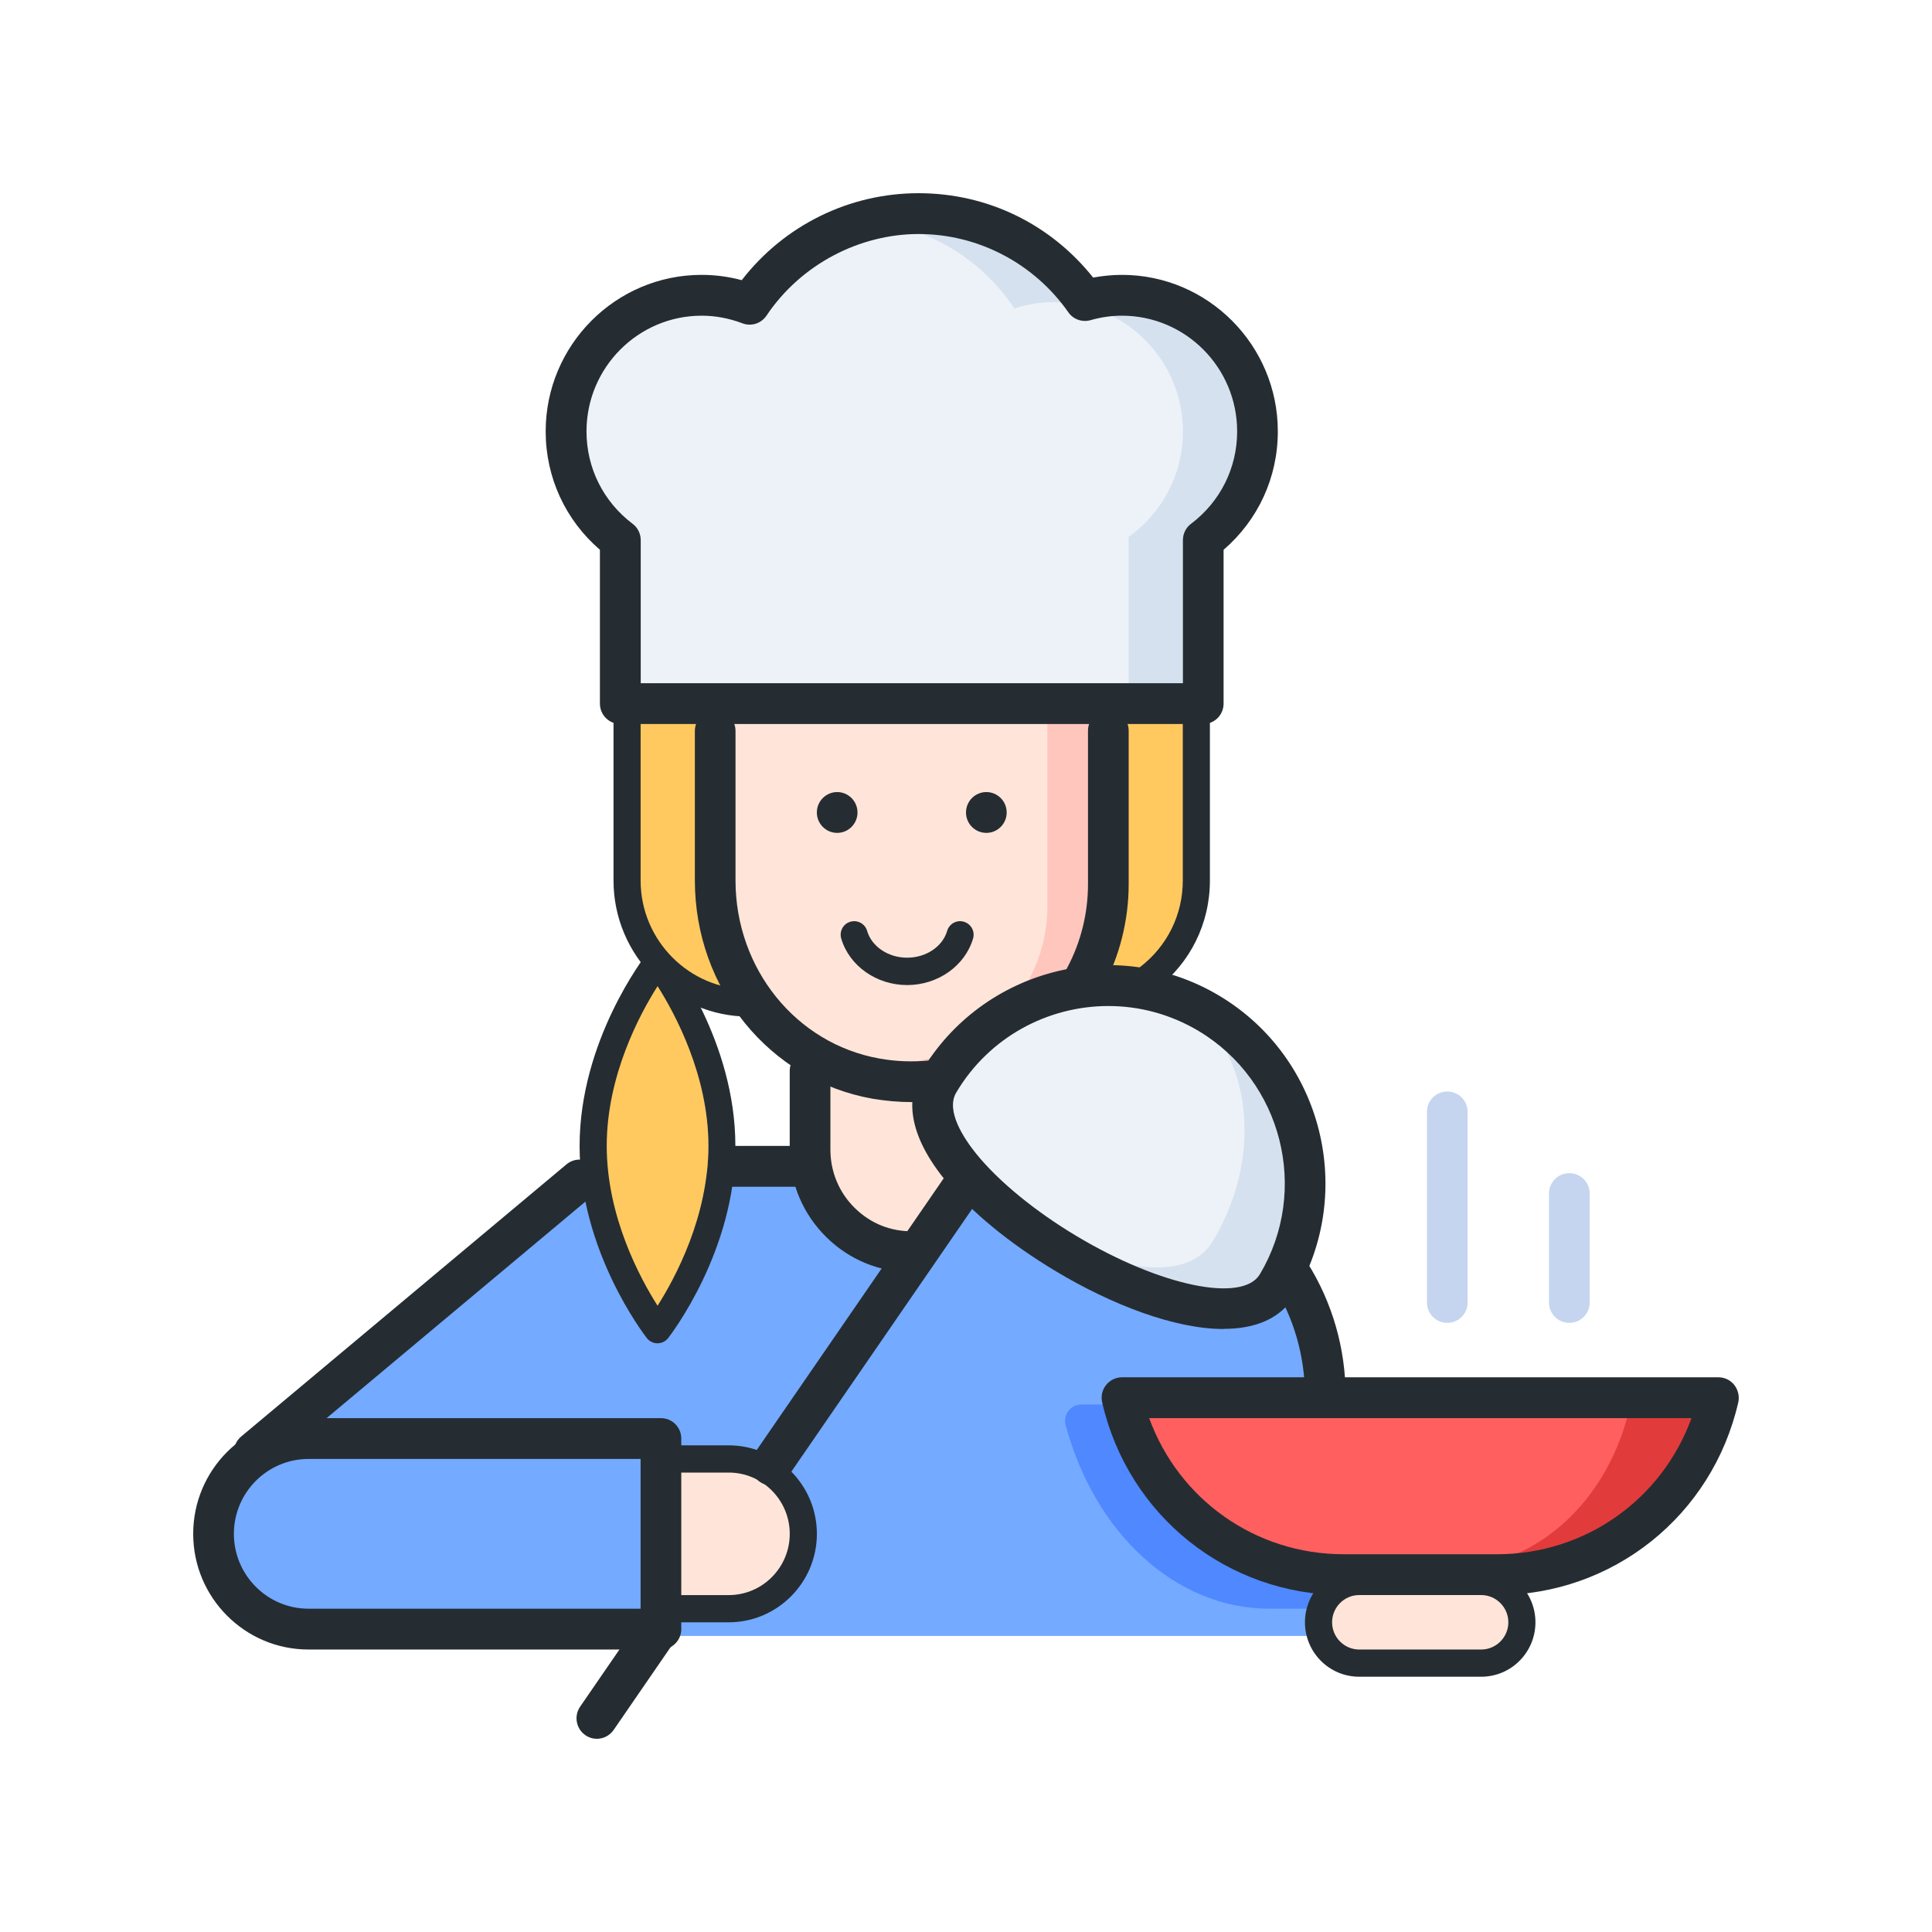
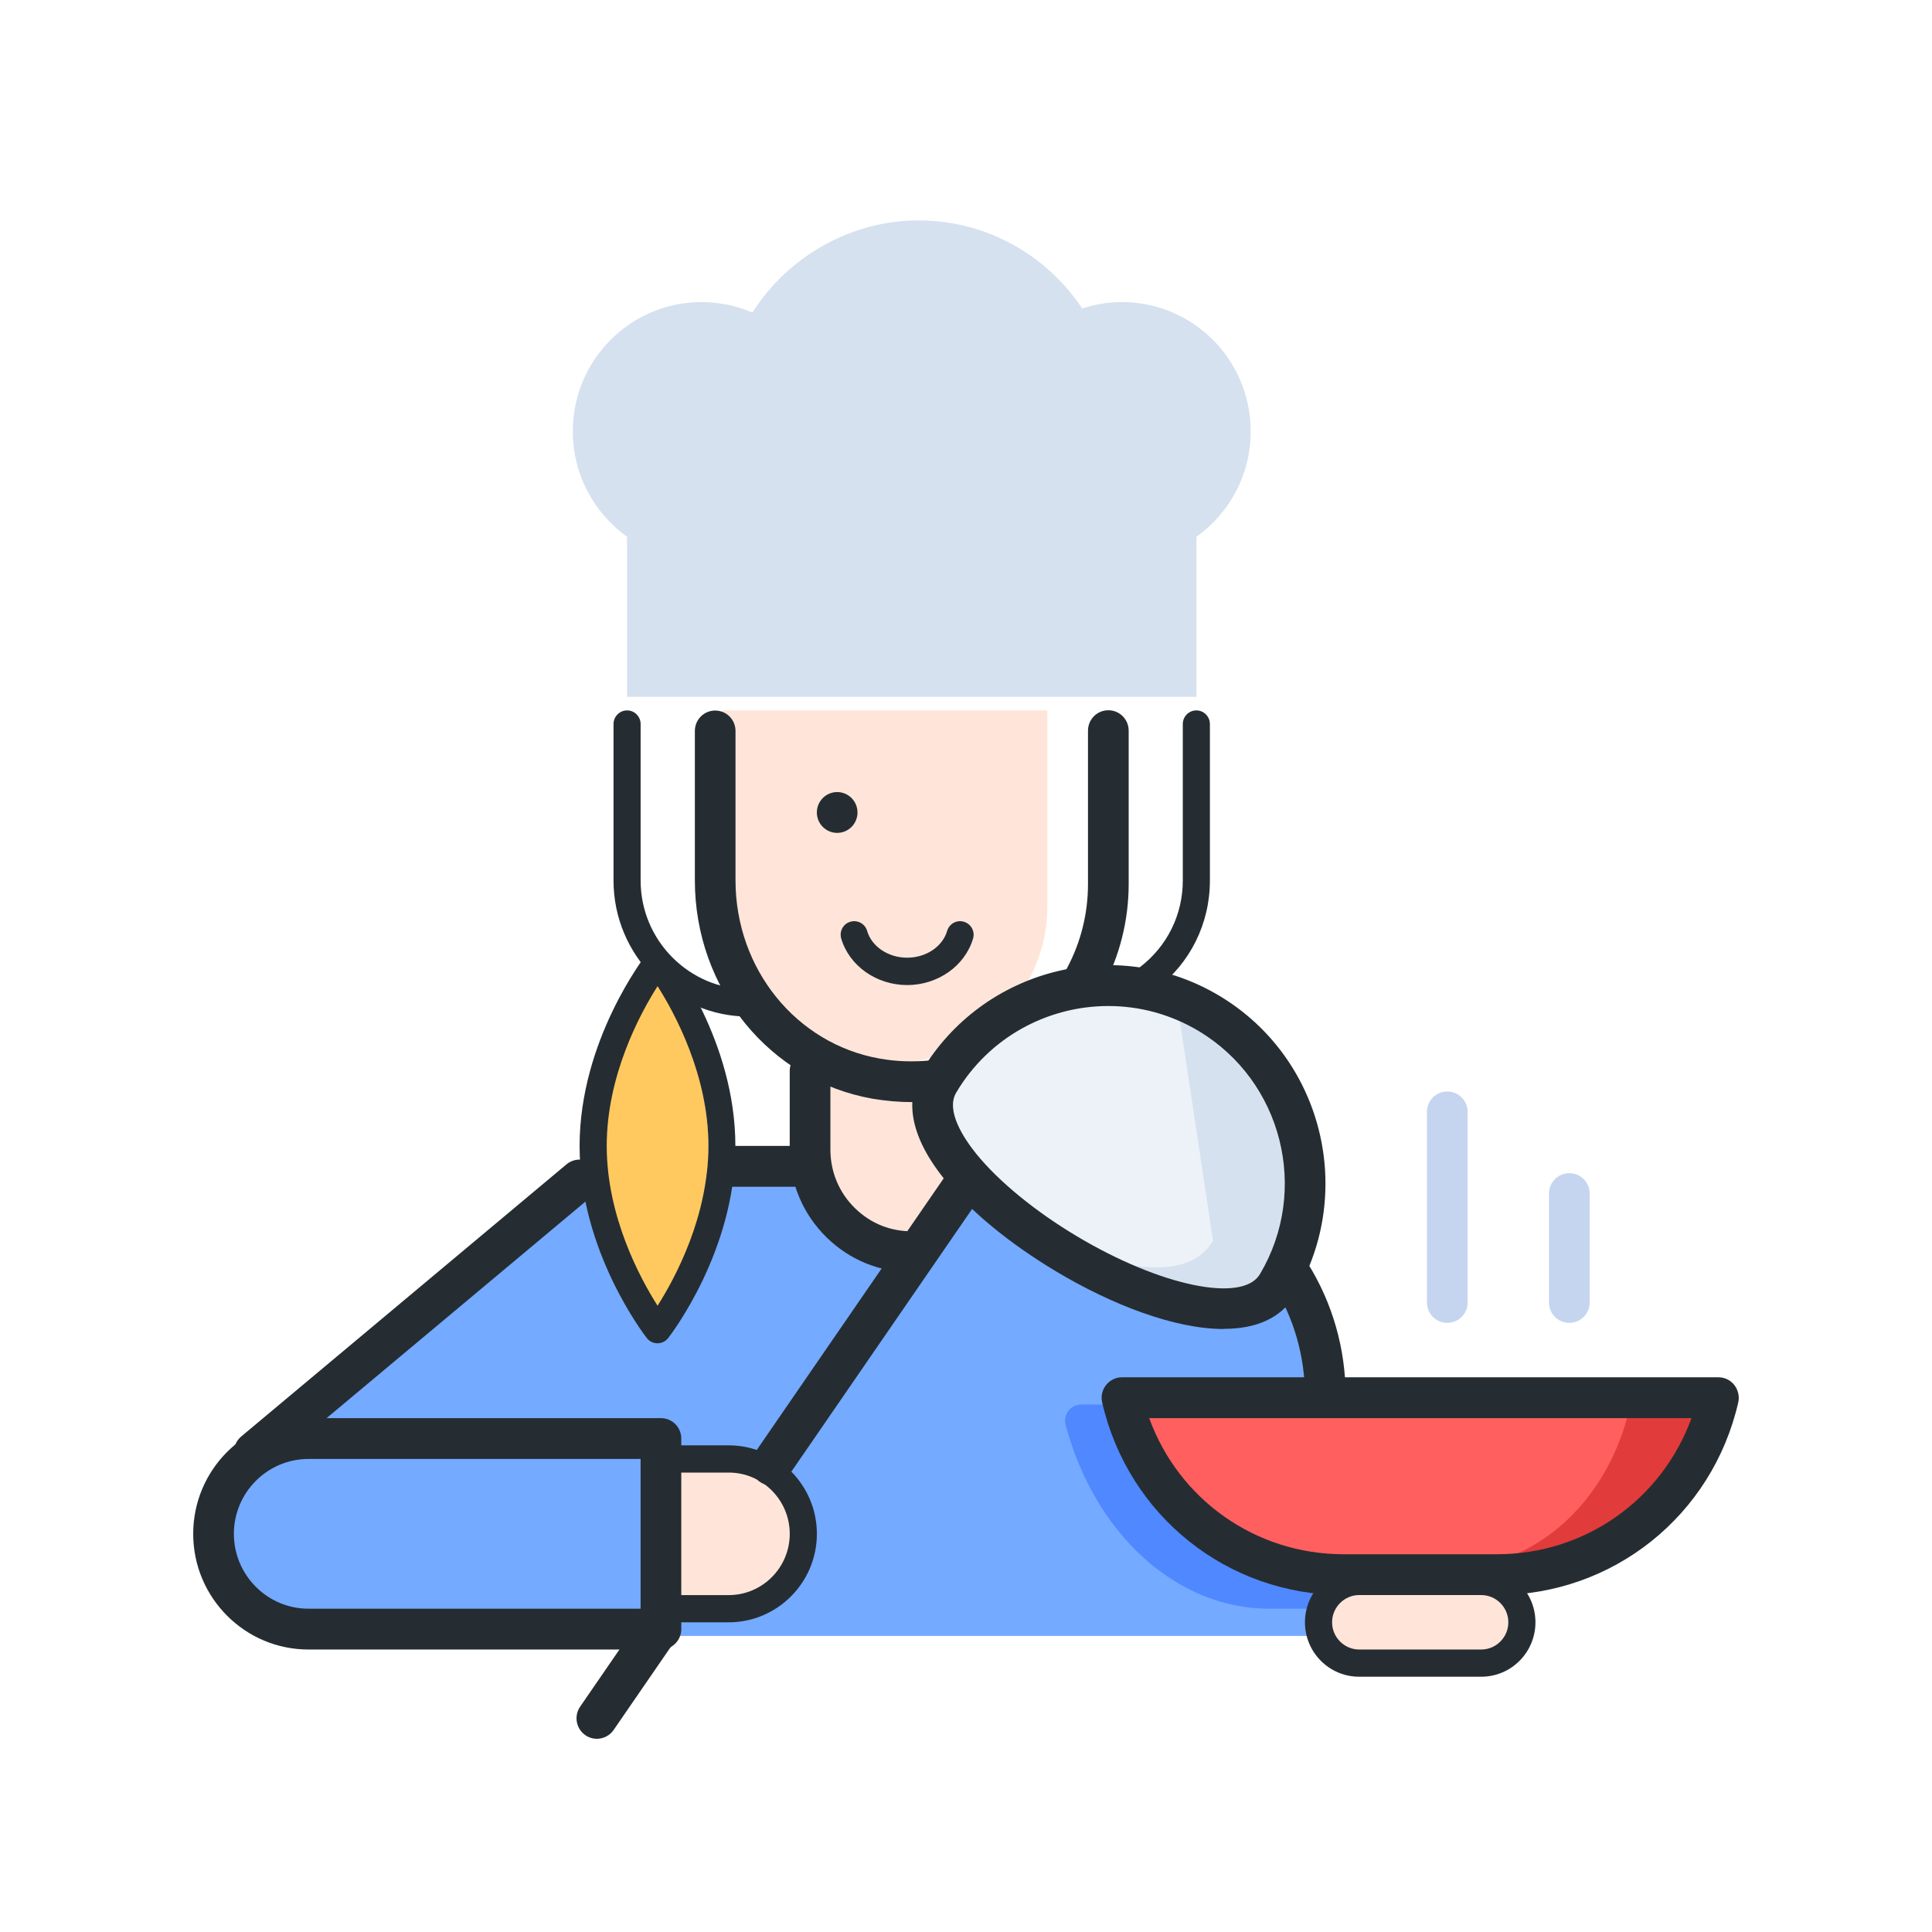
<svg xmlns="http://www.w3.org/2000/svg" width="70" height="70" viewBox="0 0 70 70" fill="none">
  <path d="M47.772 59.272H12.015C9.79 59.272 7.982 57.462 7.982 55.224C7.982 55.224 8.695 53.128 9.947 51.875C11.912 49.903 21.246 42.506 21.246 42.506H39.691C44.157 42.506 47.772 46.14 47.772 50.618V59.272Z" fill="#74AAFF" />
  <path d="M47.771 50.889H39.175C38.791 50.889 38.511 51.258 38.61 51.628C39.666 55.578 42.623 58.286 45.988 58.286H47.771V50.889Z" fill="#4F88FF" />
-   <path d="M33.035 16.37C27.336 16.37 22.719 21.005 22.719 26.725V31.859C22.719 34.196 24.61 36.095 26.938 36.095H39.131C41.459 36.095 43.35 34.196 43.35 31.859V26.725C43.35 21.005 38.733 16.37 33.035 16.37Z" fill="#FFC960" />
  <path d="M32.052 44.971C30.696 44.971 29.596 43.748 29.596 42.239V39.054H34.508V42.239C34.508 43.748 33.408 44.971 32.052 44.971Z" fill="#FFE5D9" />
-   <path d="M33.035 39.054C29.238 39.054 26.158 35.962 26.158 32.15V25.739H39.913V32.15C39.913 35.962 36.833 39.054 33.035 39.054Z" fill="#FFC6BE" />
  <path d="M32.053 38.56C28.796 38.56 26.158 36.001 26.158 32.845V25.739H37.948V32.845C37.948 36.001 35.31 38.56 32.053 38.56Z" fill="#FFE5D9" />
  <path d="M25.667 41.519C25.667 45.06 23.457 47.93 23.457 47.93C23.457 47.93 21.246 45.06 21.246 41.519C21.246 37.979 23.457 35.109 23.457 35.109C23.457 35.109 25.667 37.979 25.667 41.519Z" fill="#FFC960" />
  <path d="M45.315 15.63C45.315 13.041 43.228 10.945 40.649 10.945C40.148 10.945 39.661 11.029 39.209 11.177C37.932 9.254 35.756 7.986 33.28 7.986C30.804 7.986 28.525 9.323 27.263 11.325C26.698 11.083 26.074 10.945 25.421 10.945C22.842 10.945 20.754 13.041 20.754 15.63C20.754 17.203 21.53 18.594 22.719 19.447V25.246H43.35V19.447C44.539 18.599 45.315 17.208 45.315 15.63Z" fill="#D5E1EF" />
-   <path d="M42.859 15.63C42.859 13.47 41.4 11.655 39.421 11.113C39.347 11.133 38.507 10.945 38.193 10.945C37.691 10.945 37.205 11.029 36.753 11.177C35.692 9.579 34.012 8.44 32.057 8.1C30.043 8.455 28.319 9.658 27.263 11.33C26.698 11.088 26.074 10.95 25.421 10.95C22.842 10.95 20.754 13.046 20.754 15.635C20.754 17.208 21.53 18.599 22.719 19.452V25.251H40.894V19.452C42.083 18.604 42.859 17.213 42.859 15.635V15.63Z" fill="#EDF2F8" />
  <path d="M26.404 58.286H24.193V52.861H26.404C27.897 52.861 29.106 54.074 29.106 55.574C29.106 57.073 27.897 58.286 26.404 58.286Z" fill="#FFE5D9" />
  <path d="M53.666 60.258H49.245C48.43 60.258 47.772 59.598 47.772 58.779C47.772 57.96 48.43 57.3 49.245 57.3H53.666C54.482 57.3 55.14 57.96 55.14 58.779C55.14 59.598 54.482 60.258 53.666 60.258Z" fill="#FFE5D9" />
  <path d="M54.467 56.806H48.445C44.873 56.806 41.759 54.365 40.895 50.889H62.017C61.153 54.365 58.038 56.806 54.467 56.806Z" fill="#E23B3B" />
  <path d="M59.071 50.889C58.324 54.365 55.647 56.806 52.577 56.806H47.394C44.319 56.806 41.642 54.365 40.9 50.889H59.076H59.071Z" fill="#FF5F5F" />
  <path d="M46.211 46.322C44.27 49.582 32.319 42.407 34.264 39.147C36.209 35.888 40.458 34.852 43.755 36.835C47.056 38.817 48.156 43.063 46.211 46.322Z" fill="#D5E1EF" />
-   <path d="M43.95 44.961C42.01 48.221 32.323 42.402 34.263 39.142C36.204 35.883 39.947 34.541 42.624 36.149C45.301 37.757 45.891 41.702 43.95 44.961Z" fill="#EDF2F8" />
+   <path d="M43.95 44.961C42.01 48.221 32.323 42.402 34.263 39.142C36.204 35.883 39.947 34.541 42.624 36.149Z" fill="#EDF2F8" />
  <path d="M52.438 47.93C52.03 47.93 51.701 47.599 51.701 47.19V40.286C51.701 39.877 52.03 39.547 52.438 39.547C52.846 39.547 53.175 39.877 53.175 40.286V47.19C53.175 47.599 52.846 47.93 52.438 47.93Z" fill="#C5D5F0" />
  <path d="M56.86 47.93C56.452 47.93 56.123 47.6 56.123 47.19V43.245C56.123 42.836 56.452 42.506 56.86 42.506C57.268 42.506 57.597 42.836 57.597 43.245V47.19C57.597 47.6 57.268 47.93 56.86 47.93Z" fill="#C5D5F0" />
  <path d="M21.623 63C21.481 63 21.334 62.956 21.206 62.867C20.872 62.635 20.788 62.172 21.019 61.836L23.244 58.601C23.475 58.266 23.937 58.182 24.271 58.414C24.605 58.646 24.689 59.109 24.458 59.445L22.233 62.68C22.09 62.887 21.859 63 21.623 63Z" fill="#252D32" />
  <path d="M27.942 53.818C27.799 53.818 27.652 53.773 27.524 53.685C27.19 53.453 27.107 52.989 27.337 52.654L34.392 42.402C34.623 42.067 35.084 41.983 35.418 42.215C35.752 42.446 35.836 42.91 35.605 43.245L28.551 53.497C28.408 53.705 28.177 53.818 27.942 53.818Z" fill="#252D32" />
  <path d="M30.332 30.177C30.739 30.177 31.069 29.846 31.069 29.438C31.069 29.029 30.739 28.698 30.332 28.698C29.926 28.698 29.596 29.029 29.596 29.438C29.596 29.846 29.926 30.177 30.332 30.177Z" fill="#252D32" />
-   <path d="M35.737 30.177C36.144 30.177 36.474 29.846 36.474 29.438C36.474 29.029 36.144 28.698 35.737 28.698C35.33 28.698 35 29.029 35 29.438C35 29.846 35.33 30.177 35.737 30.177Z" fill="#252D32" />
  <path d="M32.872 35.691C31.757 35.691 30.775 35 30.48 34.009C30.401 33.748 30.549 33.471 30.809 33.397C31.07 33.319 31.345 33.471 31.418 33.728C31.585 34.3 32.185 34.699 32.867 34.699C33.55 34.699 34.15 34.3 34.317 33.728C34.395 33.467 34.665 33.319 34.926 33.397C35.186 33.476 35.334 33.748 35.255 34.009C34.96 35 33.978 35.691 32.863 35.691H32.872Z" fill="#252D32" />
  <path d="M39.312 36.159C39.194 36.159 39.076 36.129 38.963 36.07C38.605 35.878 38.472 35.429 38.664 35.069C39.16 34.142 39.42 33.097 39.42 32.036V26.474C39.42 26.064 39.749 25.734 40.157 25.734C40.565 25.734 40.894 26.064 40.894 26.474V32.036C40.894 33.338 40.57 34.63 39.961 35.769C39.828 36.016 39.573 36.159 39.312 36.159Z" fill="#252D32" />
  <path d="M33.035 39.931C32.564 39.931 32.087 39.887 31.611 39.808C27.882 39.147 25.176 35.824 25.176 31.898V26.484C25.176 26.074 25.505 25.744 25.913 25.744C26.32 25.744 26.649 26.074 26.649 26.484V31.898C26.649 35.103 28.845 37.816 31.866 38.353C32.471 38.462 33.08 38.481 33.679 38.422C34.087 38.383 34.445 38.679 34.485 39.083C34.524 39.487 34.229 39.852 33.826 39.892C33.566 39.916 33.301 39.931 33.035 39.931Z" fill="#252D32" />
  <path d="M33.034 46.095C31.875 46.095 30.785 45.651 29.949 44.833C29.09 43.99 28.613 42.86 28.613 41.652V38.802C28.613 38.393 28.942 38.062 29.35 38.062C29.758 38.062 30.087 38.393 30.087 38.802V41.652C30.087 42.456 30.401 43.211 30.976 43.773C31.551 44.335 32.283 44.631 33.113 44.611C33.531 44.611 33.86 44.932 33.869 45.331C33.879 45.74 33.56 46.081 33.152 46.09C33.113 46.09 33.074 46.09 33.034 46.09V46.095Z" fill="#252D32" />
  <path d="M27.141 36.834C24.434 36.834 22.229 34.62 22.229 31.903V26.232C22.229 25.961 22.45 25.739 22.72 25.739C22.99 25.739 23.211 25.961 23.211 26.232V31.903C23.211 34.078 24.974 35.848 27.141 35.848C27.411 35.848 27.632 36.07 27.632 36.341C27.632 36.613 27.411 36.834 27.141 36.834Z" fill="#252D32" />
  <path d="M41.592 35.937C41.445 35.937 41.297 35.868 41.199 35.74C41.037 35.523 41.076 35.212 41.292 35.049C42.285 34.295 42.855 33.146 42.855 31.903V26.232C42.855 25.961 43.076 25.739 43.346 25.739C43.616 25.739 43.837 25.961 43.837 26.232V31.903C43.837 33.462 43.125 34.897 41.887 35.838C41.798 35.907 41.695 35.937 41.592 35.937Z" fill="#252D32" />
  <path d="M23.825 48.67C23.672 48.67 23.53 48.601 23.436 48.482C23.338 48.354 21 45.321 21 41.519C21 37.717 23.338 34.684 23.436 34.556C23.623 34.319 24.021 34.319 24.208 34.556C24.306 34.684 26.644 37.717 26.644 41.519C26.644 45.321 24.306 48.354 24.208 48.482C24.114 48.601 23.972 48.67 23.82 48.67H23.825ZM23.825 35.73C23.186 36.736 21.983 38.965 21.983 41.519C21.983 44.074 23.186 46.303 23.825 47.309C24.463 46.303 25.667 44.074 25.667 41.519C25.667 38.965 24.463 36.736 23.825 35.73Z" fill="#252D32" />
  <path d="M29.35 42.999H26.403C25.995 42.999 25.666 42.668 25.666 42.259C25.666 41.85 25.995 41.519 26.403 41.519H29.35C29.758 41.519 30.087 41.85 30.087 42.259C30.087 42.668 29.758 42.999 29.35 42.999Z" fill="#252D32" />
  <path d="M48.018 51.318C47.61 51.318 47.281 50.987 47.281 50.578C47.281 49.148 46.883 47.752 46.127 46.549C45.91 46.204 46.014 45.745 46.358 45.529C46.701 45.312 47.158 45.415 47.374 45.76C48.278 47.2 48.755 48.867 48.755 50.578C48.755 50.987 48.426 51.318 48.018 51.318Z" fill="#252D32" />
  <path d="M9.21 53.354C8.998 53.354 8.787 53.266 8.645 53.088C8.384 52.773 8.429 52.309 8.738 52.048L20.527 42.185C20.842 41.924 21.304 41.968 21.564 42.279C21.824 42.594 21.78 43.058 21.471 43.319L9.681 53.182C9.544 53.295 9.377 53.354 9.21 53.354Z" fill="#252D32" />
-   <path d="M43.596 26.232H22.473C22.066 26.232 21.736 25.902 21.736 25.492V19.92C20.484 18.84 19.771 17.297 19.771 15.63C19.771 12.503 22.306 9.959 25.421 9.959C25.912 9.959 26.398 10.023 26.875 10.151C28.407 8.169 30.76 7 33.28 7C35.8 7 38.075 8.134 39.607 10.057C39.956 9.993 40.305 9.959 40.649 9.959C43.763 9.959 46.298 12.503 46.298 15.63C46.298 17.297 45.586 18.84 44.333 19.92V25.492C44.333 25.902 44.004 26.232 43.596 26.232ZM23.21 24.753H42.859V19.57C42.859 19.338 42.967 19.116 43.154 18.978C44.215 18.174 44.824 16.956 44.824 15.63C44.824 13.317 42.953 11.438 40.649 11.438C40.27 11.438 39.887 11.492 39.509 11.601C39.209 11.685 38.885 11.571 38.708 11.315C37.465 9.54 35.437 8.479 33.285 8.479C31.134 8.479 29.012 9.584 27.774 11.433C27.582 11.719 27.223 11.838 26.899 11.714C26.418 11.532 25.922 11.438 25.425 11.438C23.122 11.438 21.25 13.317 21.25 15.63C21.25 16.956 21.859 18.174 22.92 18.978C23.107 19.116 23.215 19.338 23.215 19.57V24.753H23.21Z" fill="#252D32" />
  <path d="M44.333 48.152C42.57 48.152 40.3 47.284 38.257 46.061C36.577 45.055 35.142 43.877 34.224 42.732C32.72 40.868 32.937 39.581 33.384 38.827C35.609 35.079 40.452 33.851 44.181 36.08C47.914 38.314 49.137 43.176 46.917 46.919C46.406 47.782 45.478 48.147 44.338 48.147L44.333 48.152ZM40.158 36.45C37.972 36.45 35.84 37.569 34.646 39.586C34.253 40.247 34.931 41.258 35.368 41.8C36.174 42.797 37.5 43.886 39.013 44.789C42.044 46.603 45.026 47.22 45.65 46.165C47.457 43.122 46.46 39.167 43.424 37.352C42.398 36.741 41.273 36.45 40.158 36.45Z" fill="#252D32" />
  <path d="M23.947 59.765H11.175C8.872 59.765 7 57.886 7 55.574C7 53.261 8.872 51.382 11.175 51.382H23.947C24.355 51.382 24.684 51.712 24.684 52.121V59.025C24.684 59.435 24.355 59.765 23.947 59.765ZM11.175 52.861C9.687 52.861 8.474 54.079 8.474 55.574C8.474 57.068 9.687 58.286 11.175 58.286H23.21V52.861H11.175Z" fill="#252D32" />
  <path d="M26.404 58.779H24.685C24.414 58.779 24.193 58.557 24.193 58.286C24.193 58.014 24.414 57.793 24.685 57.793H26.404C27.622 57.793 28.614 56.797 28.614 55.574C28.614 54.351 27.622 53.354 26.404 53.354H24.685C24.414 53.354 24.193 53.133 24.193 52.861C24.193 52.59 24.414 52.368 24.685 52.368H26.404C28.163 52.368 29.597 53.808 29.597 55.574C29.597 57.339 28.163 58.779 26.404 58.779Z" fill="#252D32" />
  <path d="M54.237 57.792H48.676C44.471 57.792 40.876 54.922 39.933 50.81C39.883 50.588 39.933 50.361 40.075 50.183C40.213 50.006 40.429 49.902 40.65 49.902H62.264C62.49 49.902 62.701 50.006 62.839 50.183C62.976 50.361 63.03 50.593 62.981 50.81C62.038 54.922 58.437 57.792 54.237 57.792ZM41.637 51.382C42.708 54.326 45.483 56.313 48.681 56.313H54.242C57.44 56.313 60.215 54.326 61.286 51.382H41.642H41.637Z" fill="#252D32" />
  <path d="M53.667 60.751H49.246C48.16 60.751 47.281 59.868 47.281 58.779C47.281 57.689 48.16 56.806 49.246 56.806C49.516 56.806 49.737 57.028 49.737 57.299C49.737 57.571 49.516 57.792 49.246 57.792C48.706 57.792 48.264 58.236 48.264 58.779C48.264 59.321 48.706 59.765 49.246 59.765H53.667C54.208 59.765 54.65 59.321 54.65 58.779C54.65 58.236 54.208 57.792 53.667 57.792C53.397 57.792 53.176 57.571 53.176 57.299C53.176 57.028 53.397 56.806 53.667 56.806C54.753 56.806 55.632 57.689 55.632 58.779C55.632 59.868 54.753 60.751 53.667 60.751Z" fill="#252D32" />
</svg>